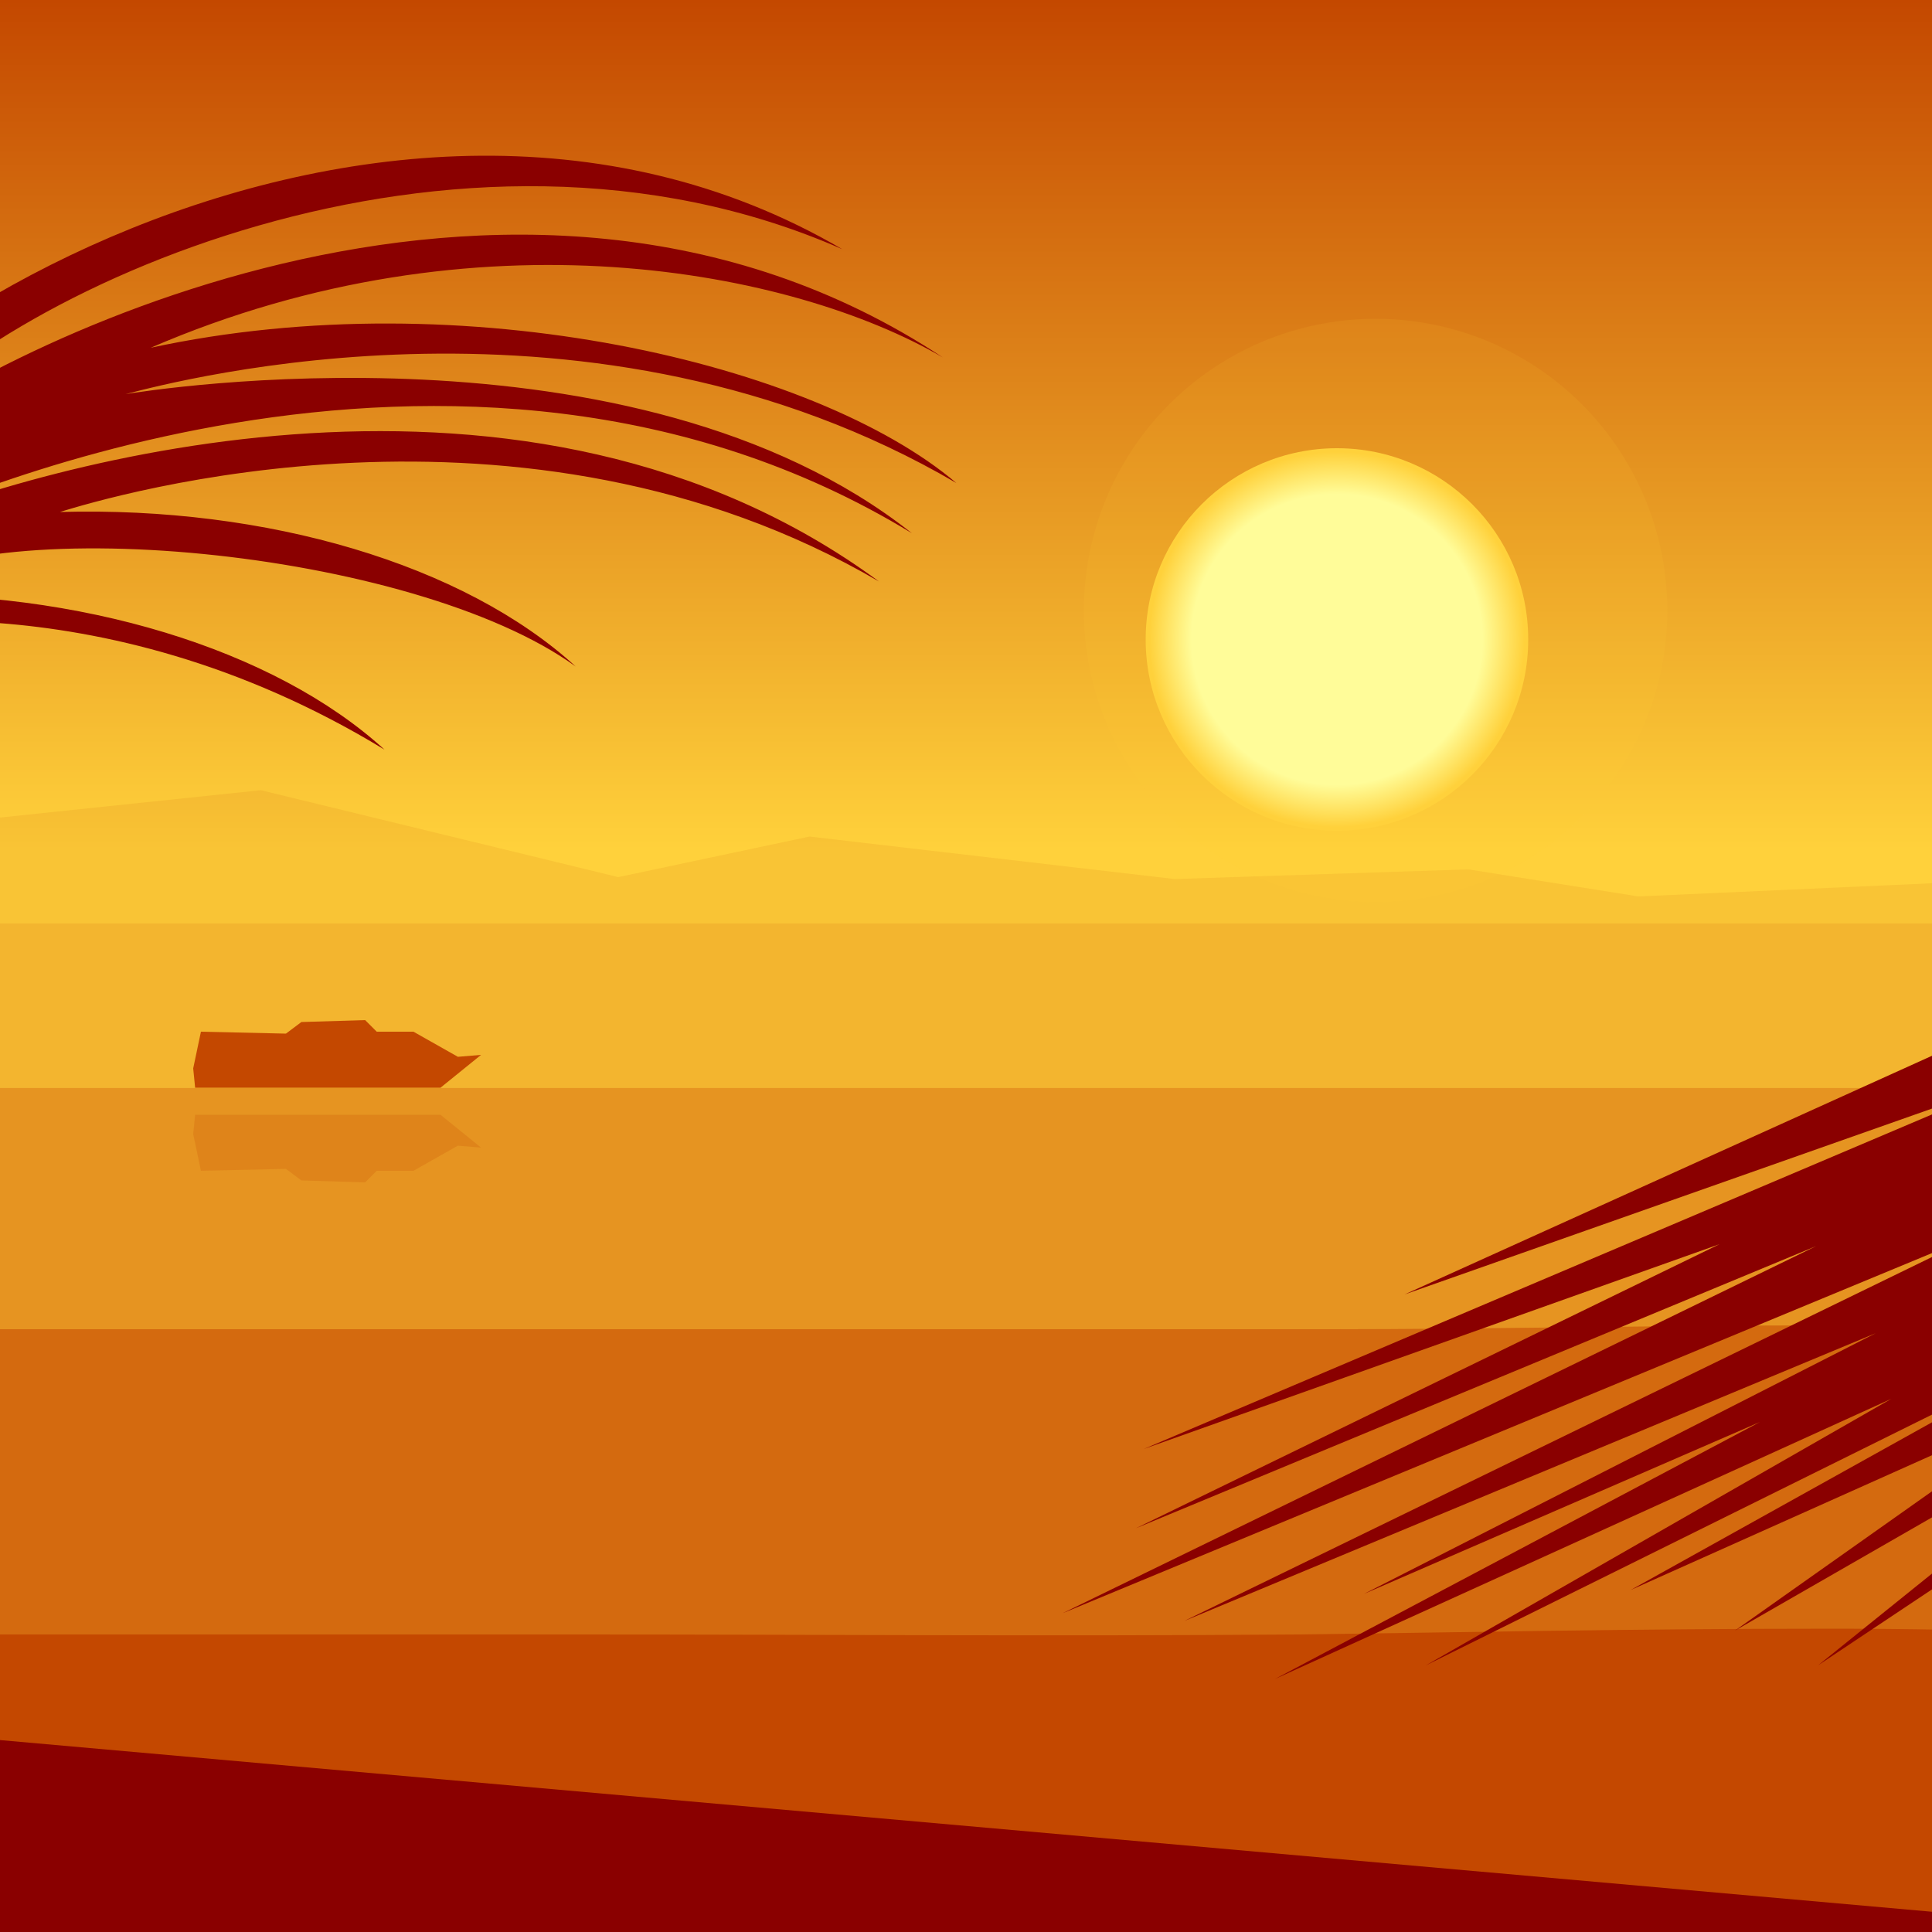
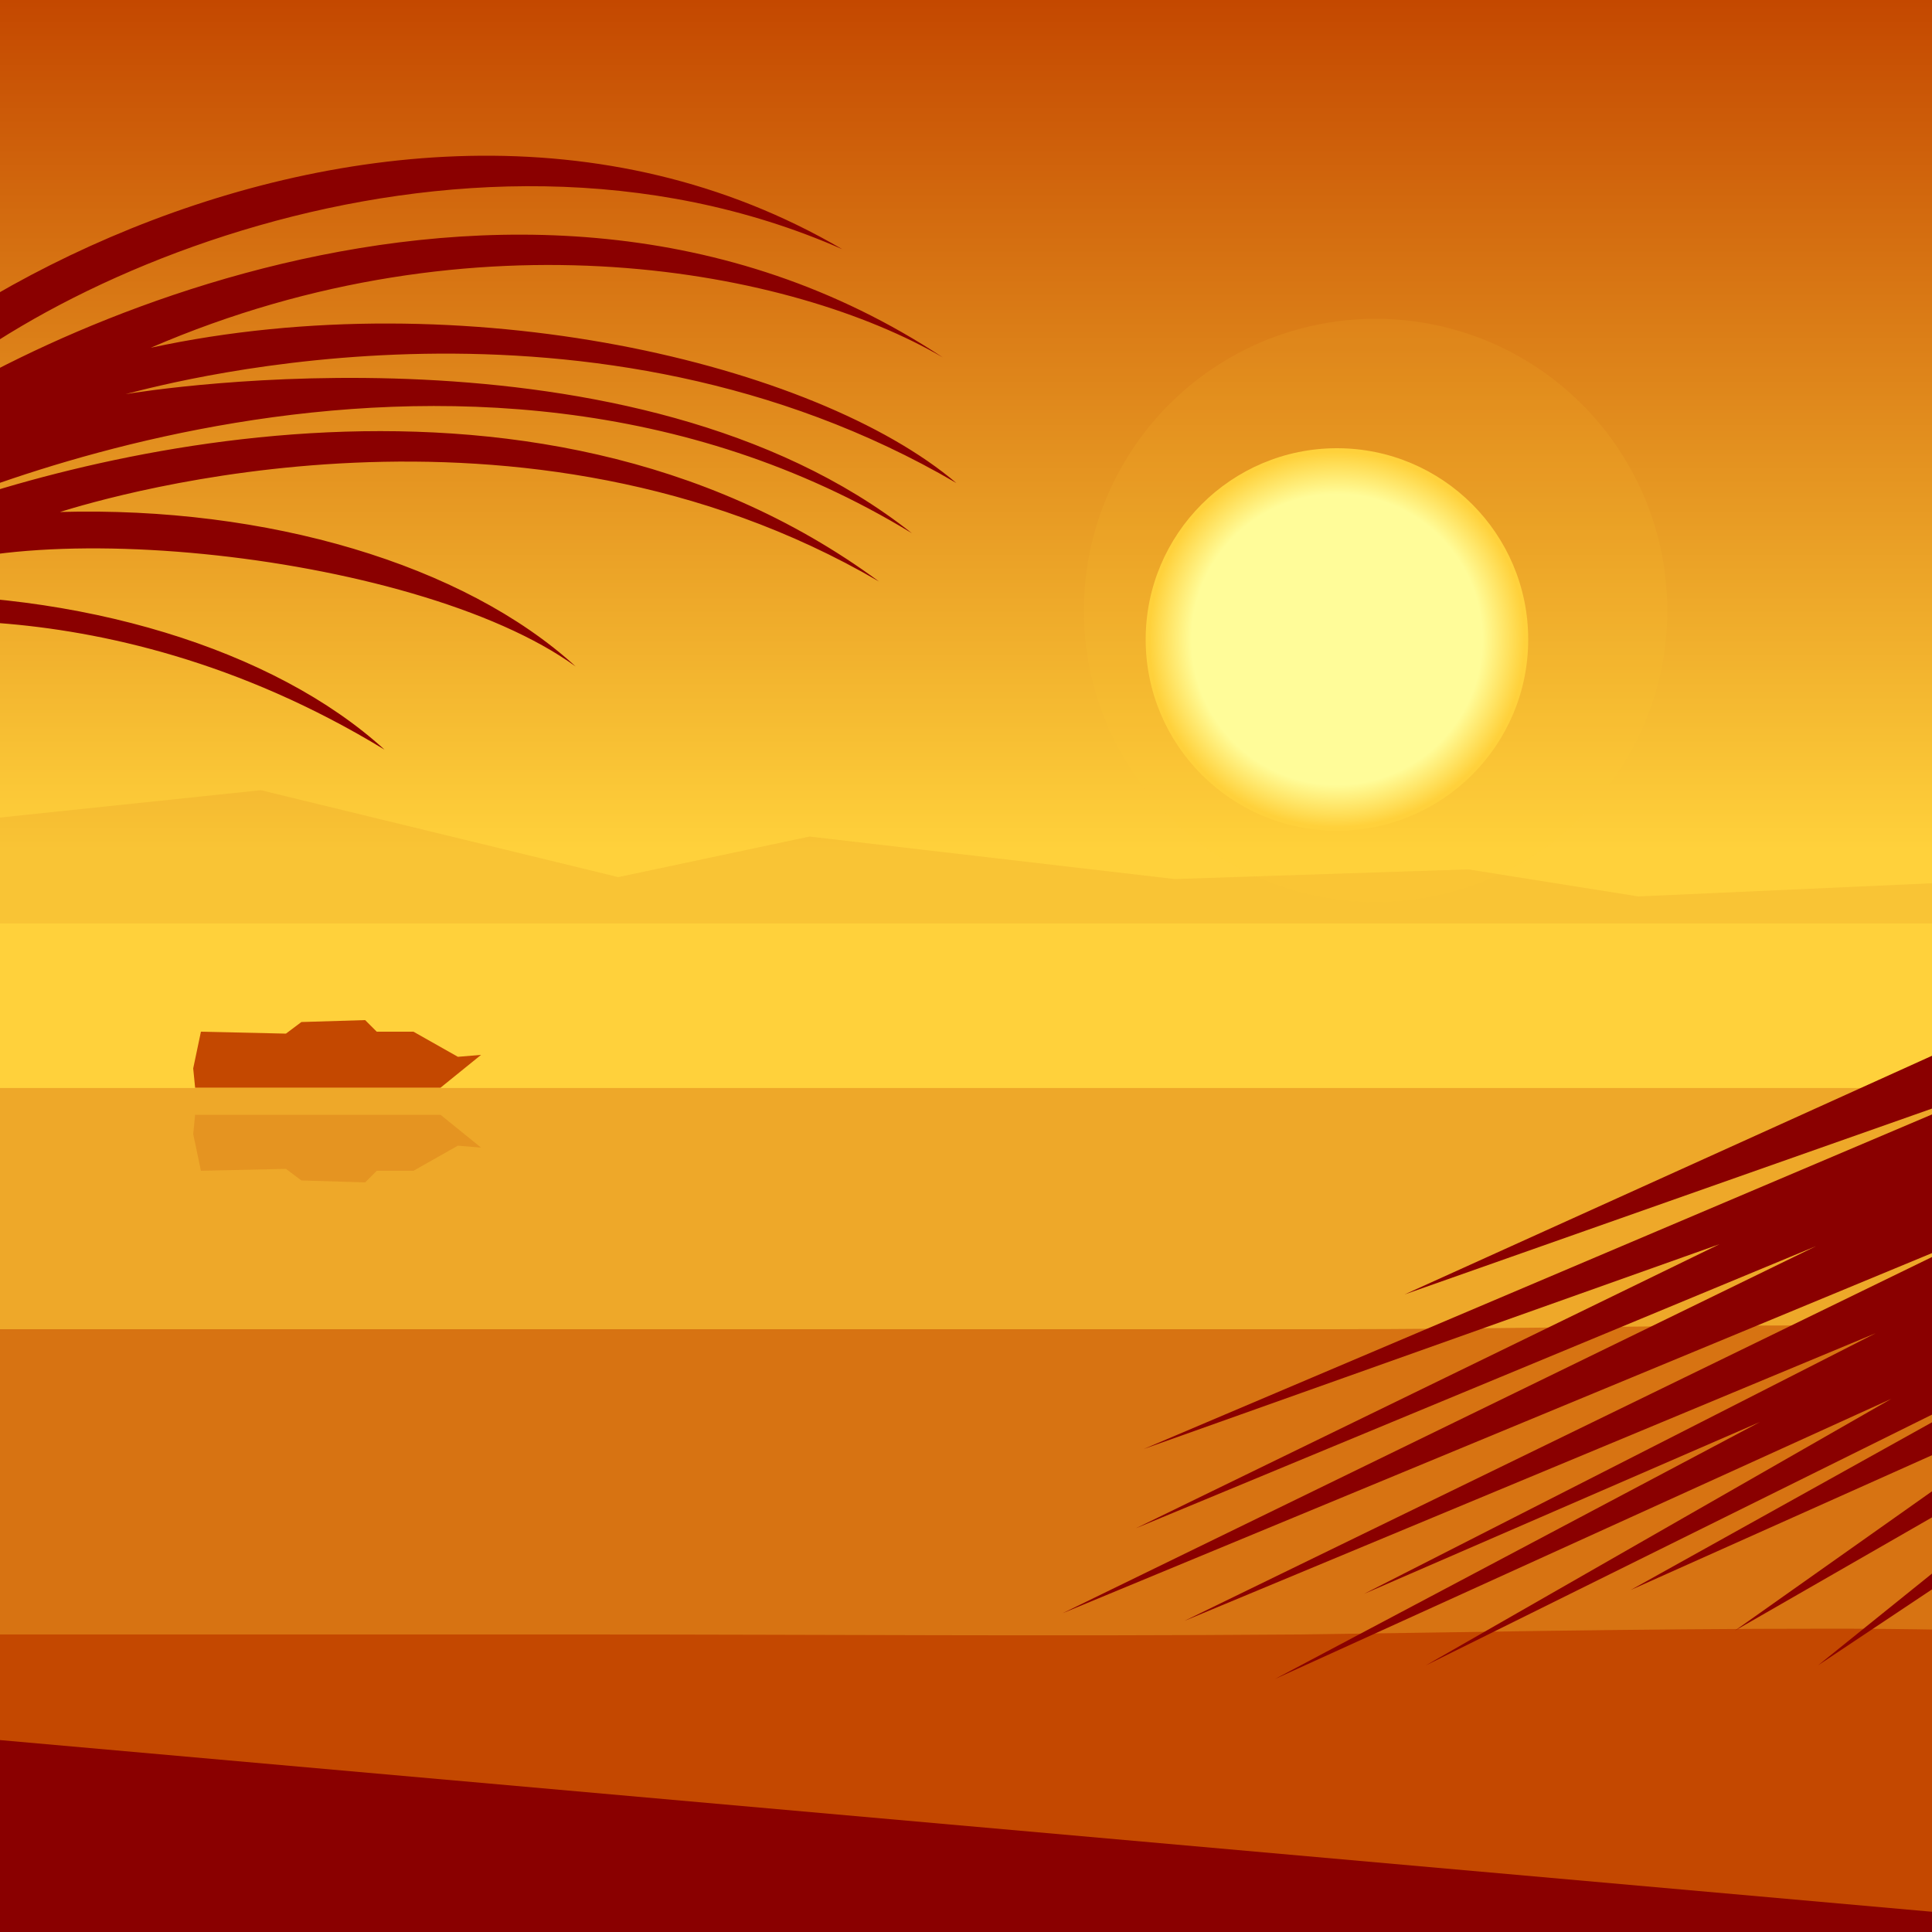
<svg xmlns="http://www.w3.org/2000/svg" width="1000px" height="1000px" viewBox="0 0 1000 1000" version="1.1">
  <rect x="0" y="0" width="1000" height="1000" fill="#333333" stroke="none" />
  <linearGradient id="SkyGradient" gradientUnits="userSpaceOnUse" x1="500.001" y1="999.811" x2="500.001" y2="4.882813e-004">
    <stop offset="0.56" style="stop-color:#FFD13B" />
    <stop offset="1" style="stop-color:#C44800" />
  </linearGradient>
  <rect x="0.001" fill="url(#SkyGradient)" width="1000" height="999.811" />
-   <polygon opacity="0.15" fill="#C44800" points="" />
  <polygon opacity="0.1" fill="#C44800" points="1004,457 848,464 760,450 608,455 419,433 320,454 135,409 -8,424 -8,478 1004,478" />
-   <rect x="0" y="478" opacity="0.2" fill="#C44800" width="1000" height="734.531" />
  <rect x="0" y="563.156" opacity="0.3" fill="#C44800" width="1000" height="649.315" />
  <g>
    <path opacity="0.55" fill="#C44800" d="M8087,687c-158,0-320-3.15-469-3 c-293,0-616,10-701,10c-261,0-600-17-809-17 c-118,0-246,11-376,11c-158,0-320-10-469-10 c-293,0-379,10-574,10c-195,0-331-11-540-11 c-118,0-246,11-376,11c-158,0-320-10-469-10 c-293,0-616,17-701,17c-261,0-600-12-809-12 c-118,0-246,12-376,12c-103,0-263-9-469-9 c-92,0-181,2-260,2c-171,0-304,0-362,0c-261,0-330-0-330-0 v525l9053-6V688C9039,688,8217,687,8087,687z" />
    <animateMotion path="M 0 0 L -8050 20 Z" dur="70s" repeatCount="indefinite" />
  </g>
  <g>
    <path fill="#C44800" d="M8097,846c-158,0-319-7-470-7c-285,0-443,20-651,20 c-172,0-353-5-449-9c-101-4-247-20-413-20c-116,0-243,26-373,26 c-158,0-320-31-471-31c-285,0-352,36-560,36c-172,0-390-31-556-31 c-116,0-243,26-373,26c-158,0-320-31-471-31c-285,0-442,35-650,35 c-172,0-353-5-449-9c-101-4-247-20-413-20c-116,0-245,25-375,25 c-158,0-322-13-474-13c-107,0-197,2-277,3c-133,1-243,0-372,0 c-172,0-308-0-308-0v364h9053V846C9038,846,8227,846,8097,846z" />
    <animateMotion path="M 0 0 L -8050 40 Z" dur="70s" repeatCount="indefinite" />
  </g>
  <g>
    <polygon fill="#C44800" points="237,547 214,534 195,534 189,528 156,529 148,535 104,534 100,553 101,563 228,563 249,546" />
    <polygon opacity="0.2" fill="#C44800" points="237,593 214,606 195,606 189,612 156,611 148,605 104,606 100,587 101,577 228,577 249,594" />
    <animateMotion path="m 0 0 h 5000" dur="1500s" repeatCount="indefinite" />
  </g>
  <radialGradient id="SunGradient" cx="692" cy="331" r="99" gradientUnits="userSpaceOnUse">
    <stop offset="0.76" style="stop-color:#FFFC99" />
    <stop offset="0.981" style="stop-color:#FFD13B" />
  </radialGradient>
  <circle opacity="0.1" fill="#FFD13B" cx="712" cy="316" r="151" />
  <circle fill="url(#SunGradient)" cx="692" cy="331" r="99" />
  <g>
    <polygon fill="#8A0000" points="1085,508 727,670 1042,559 592,750 890,644 588,791 940,645 550,835 1028,637 613,839 971,690 706,825 911,736 660,869 979,724 738,862 1065,700 844,823 1072,721 898,844 1126,713 941,862 1253,654 1290,546" />
    <animateMotion path="M 0 0 H 10 Z" dur="4s" repeatCount="indefinite" />
  </g>
  <g>
    <path fill="#8A0000" d="M-144,304c9-106,334-319,580-175 C236,41-2,150-67,232c52-44,331-195,555-47 c-77-45-241-78-410-5c162-35,344,8,417,70 C307,140,92,197,65,204c12-2,263-42,407,72 c-236-144-520-8-534-1C24,239,273,167,455,301 C270,193,57,257,31,265c107-3,209,27,267,80 C214,284-11,263-65,308c106-3,207,28,264,80 C48,296-87,326-87,326L-533,433L-144,304z" />
    <animateMotion path="M 0 0 H 15 Z" dur="5s" repeatCount="indefinite" />
  </g>
  <polygon fill="#8A0000" points="-30,898,-1357,1016,1298,1016" />
</svg>